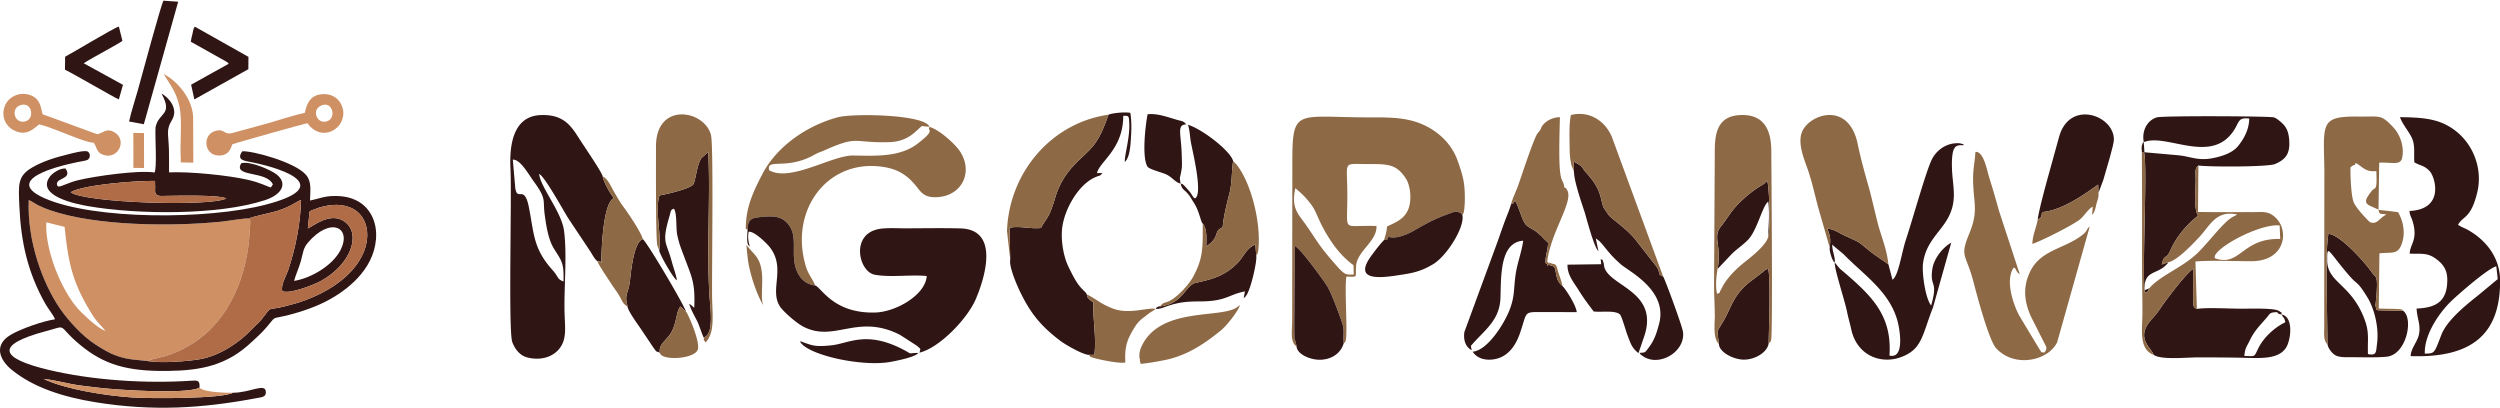
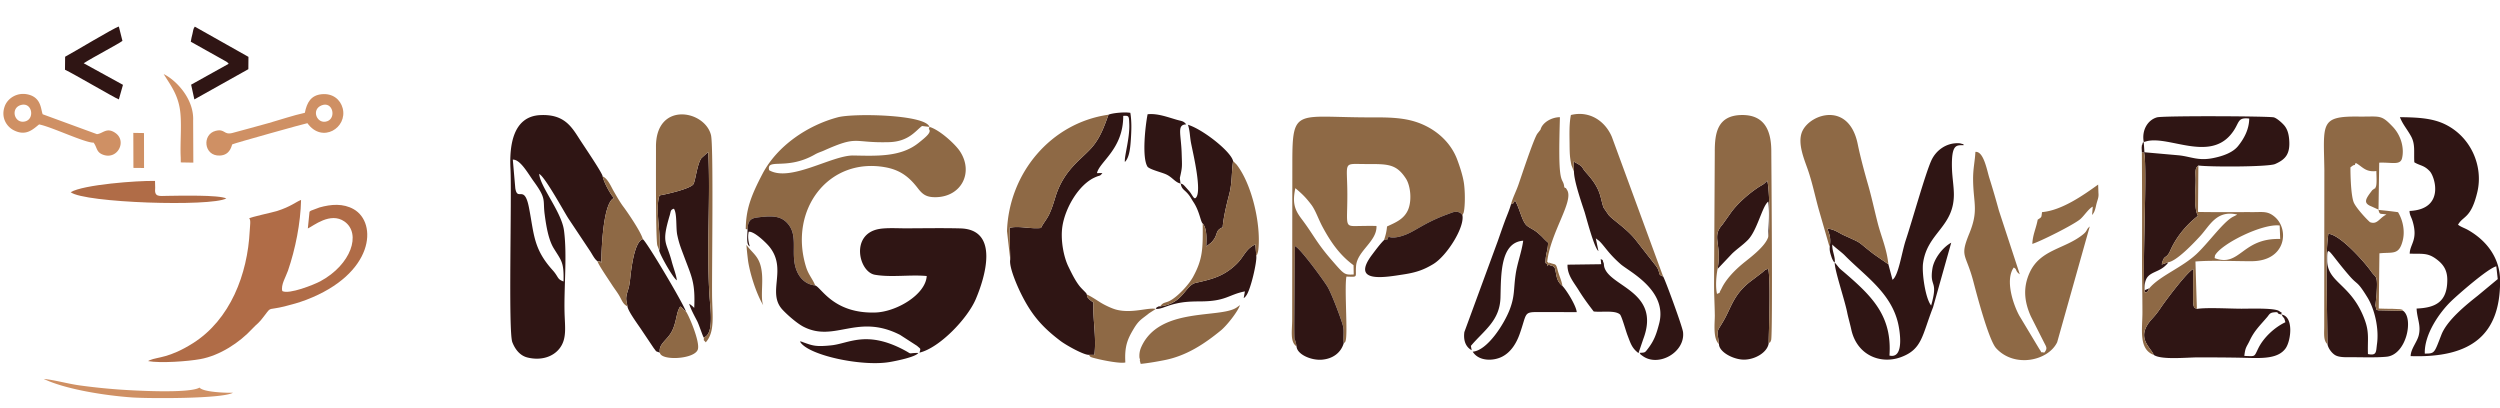
<svg xmlns="http://www.w3.org/2000/svg" width="300" height="49" viewBox="0 0 301 49">
  <path d="M155.957 22.574c.805.672 1.25 1.102 1.91 1.969.535.7.848 1.734 1.399 2.75.972 1.797 2.054 3.352 3.699 4.555l.023 1.117c-1.117.05-1.117.043-2.629-1.7-1.918-2.203-2.148-3.007-3.695-5.05-.82-1.094-1.066-1.922-.707-3.64m.148 19.051c-.23-1.523-.273.227-.273-2.824l.07-9.262c.653.258 3.473 4.145 3.918 4.879.496.812 1.68 3.95 1.871 4.727.164.664-.004 1.39.094 2.097.137-.137.254-.027.305-.894.094-1.641-.203-5.883.015-7.13 1.512.044 1.04.145 1.168-1.316.165-1.797 2.54-2.941 2.454-4.777-.622-.02-1.243-.008-1.864 0-2.101.027-1.636.27-1.644-3.828-.008-4.055-.617-3.629 2.258-3.629 2.585 0 3.625-.047 4.793 1.75.574.887.746 2.715.23 3.828-.5 1.067-1.445 1.45-2.504 1.938-.05.648-.191 1.12-.36 1.64.798-.23.255.098.579-.46-.383-.169.176.585 2.183-.259 1.075-.453 2.102-1.296 4.364-2.195a35 35 0 0 1 1.234-.453c.441-.098.844-.008 1.078.367l.13-.254c.155-.422.241-2.086.07-3.48-.122-.961-.524-2.156-.84-2.996-.676-1.774-2.036-3.11-3.594-3.926-1.914-1.004-3.82-1.129-6.445-1.117-9.325.039-9.793-1.328-9.797 5.41l-.02 18.879c0 1.414-.285 2.734.527 3.285M89.867 29.398c.043.532.102 1.102.176 1.727.164 1.414.93 4 1.848 5.547-.079-.215-.133-.492-.149-.906-.035-.93.086-1.961 0-2.891-.183-2.078-1.074-2.348-1.875-3.477M90.012 27.547l.004-.102c.039-.804.27-1.222 1.09-1.332 1.796-.234 3.011-.293 3.902.934.898 1.238.406 2.867.644 4.45.223 1.483 1.075 2.651 2.5 2.788-.375-.898-.824-1.281-1.132-2.316-2.051-6.848 2.757-13.149 9.585-11.91 1.875.34 2.934 1.265 3.899 2.52.574.745 1.027 1.105 2.195 1.081 3.074-.066 4.551-2.996 2.871-5.535-.543-.824-2.406-2.559-3.664-2.93a1.4 1.4 0 0 1-.078.25c.36.364-.223.88-1.273 1.711-2.16 1.707-5.094 1.528-7.817 1.485-2.558-.04-7.601 3.25-10.136 1.77-.336-1.516 2.082.066 5.507-1.891.41-.235.727-.31 1.09-.473 4.211-1.883 3.422-.89 7.836-1.012 2.383-.066 3.211-1.387 3.98-1.945l.891.105c-.476-1.5-9.152-1.656-11.027-1.156-3.7.984-7.313 3.473-9.055 6.777-1.449 2.754-2.011 4.36-2.035 6.684q.105.006.223.047m0 0" style="stroke:none;fill-rule:evenodd;fill:#8e6945;fill-opacity:1" />
  <path d="M291.945 42.488c-.074-2.32 1.77-4.949 3.184-6.316.812-.781 4.433-3.961 5.426-4.188l.172 1.536-2.41 2c-1.434 1.136-3.688 2.953-4.372 4.699-.867 2.222-.78 2.273-2 2.27M142.16 22.02c-.008-.04-.031-.086-.039-.106l-.07-.559c.32-1.386.27-1.343.222-2.976-.074-2.371-.601-3.45.547-3.484-.32-.418-.527-.383-1.132-.555-1.102-.317-2.356-.8-3.516-.664-.274 1.363-.715 5.289.008 6.34.363.336 1.601.629 2.183.879.805.355 1.125 1.003 1.797 1.125.094.656.414.726.817 1.18.359.405.43.62.742 1.093.71 1.082.847 2.379 1.086 2.535.566.668.441 1.942.43 2.766l.577-.446c.973-.988.368-1.421 1.395-1.859.082-1.125.488-2.832.781-3.937.38-1.422.27-2.625.477-4.043-.281-1.188-3.692-3.844-5.434-4.368.254.809.211 1.371.375 2.22.23 1.19 1.367 5.894.555 6.589-.234.2-.414-.414-.816-.863-.649-.719-.653-.782-.985-.867m-62.793 8.039c.024.425 1.656 3.324 2.121 3.609-.027-.531-.43-1.566-.61-2.262-.64-2.457-1.269-2.117-.245-5.554.152-.52.082-.68.508-.805.398.594.218 2.316.402 3.168.234 1.113.492 1.695.863 2.695.887 2.371 1.313 3.059 1.18 6.07-.246-.199-.07-.078-.258-.23-.137-.11-.055-.07-.355-.25.207.676.66 1.484.972 2.094.223.437.649 1.77.782 1.96 1.289-.39.78-3.566.687-5.128-.352-5.836.133-11.496-.14-17.211l-.813.73c-.543.735-.723 2.778-.984 3.16-.364.532-3.118 1.18-4.07 1.34-.587 1.61.273 5.086-.04 6.614m-3.82 6.75c.062.593 1.39 2.351 1.754 2.921l1.402 2.09c.43.551.152.313.75.57-.203-1.027.805-1.453 1.395-2.495.511-.915.578-2.04.836-2.66.097-.235.136-.29.222-.415.43.297.293.325.692.61-.477-1.227-4.621-8.22-5.2-8.723-.925.277-1.28 2.906-1.406 3.766-.129.886-.129 1.59-.37 2.34-.352 1.093-.227 1.148-.075 1.996M61.742 19.137c.903-.035 1.809 1.64 2.528 2.633 1.554 2.136 1.078 2.168 1.304 3.93.184 1.402.453 3.062 1.09 4.105.926 1.515 1.25 1.652 1.184 4.004-.809-.297-.551-.516-1.328-1.38-2.332-2.59-2.211-4.37-2.84-7.554-.555-2.805-1.364-.648-1.637-2.285Zm10.18 12.218c.562.2.094-.285.48.235-.004-.98.13-7.3 1.54-7.832-.278-.164-1.239-1.836-1.38-2.602-.05-.437-2.296-3.718-2.824-4.547-.96-1.504-1.867-2.964-4.683-2.832-3.328.153-3.73 3.723-3.594 6.45.172 3.39-.281 19.59.223 20.89.011.035.03.074.043.106.273.656.808 1.511 1.808 1.746 1.598.383 3.028-.074 3.82-1.078.918-1.16.665-2.567.618-4.317-.082-3.082.328-6.937-.067-9.906-.304-2.254-2.87-5.262-2.988-6.809.684.313 3.05 4.653 3.516 5.364l2.625 3.941c.238.356.527.965.863 1.191m18.355-1.761c-.152-.532-.28-1.09-.132-1.774.668-.078 2.113 1.344 2.472 1.782 2.235 2.734-.332 5.539 1.602 7.609.605.652 1.773 1.664 2.527 2.05 3.774 1.926 6.473-1.648 11.621.977l2.043 1.32c.48.426.442.278.297.82 2.414-.577 5.777-4.097 6.777-6.444 1.067-2.496 2.942-8.395-1.867-8.516-2.14-.055-4.445-.012-6.597-.008-.95 0-2.262-.082-3.168.078-3.493.61-2.465 5.176-.512 5.512 1.969.344 4.281-.04 6.238.152-.129 2.25-3.68 4.332-6.226 4.395-5.012.133-6.465-3.02-7.2-3.262-1.425-.137-2.277-1.305-2.5-2.789-.238-1.582.254-3.21-.644-4.45-.89-1.226-2.106-1.167-3.903-.933-.82.11-1.05.528-1.09 1.332-.05 1.11-.171 1.903.262 2.149m6.035 11.426c.813 1.636 7.43 3.078 10.829 2.484.664-.113 3.12-.594 3.43-1.094-1.454.008-.579.254-1.739-.36-4.523-2.386-6.637-.773-8.723-.554-1.851.191-2.222.059-3.414-.371-.355-.129.243.016-.382-.105m37.149-27.29c-.535 1.489-.984 2.692-1.871 3.786-1.223 1.507-3.48 2.703-4.531 6.16-.207.683-.43 1.41-.739 2.05-.312.641-.699 1.044-.988 1.641-1.227.149-2.594-.289-3.781-.023l.082 3.82c-.172.918.875 3.246 1.254 4.02 1.246 2.539 2.5 4.05 4.804 5.789.633.48 2.77 1.691 3.414 1.668h.66c.258-2.145-.21-4.239-.109-6.293-.066-.055-.3-.207-.402-.305-.2-.184-.102-.047-.234-.262-.305-.492.007.582-.165-.402-.066-.168.028-.008-.136-.23l-.516-.528c-.637-.672-1.156-1.762-1.562-2.594-.59-1.199-.97-3.261-.727-4.851.332-2.192 1.934-4.996 3.89-5.89.7-.321.583-.095.926-.532l-.652.008c.281-1.367 3.176-2.887 3.16-6.89.719-.063.688.058.727.968.078 1.715-.625 3.933-.528 4.578.583-.55.668-1.95.72-2.715.07-1.09.113-2.121-.063-3.2-.77-.124-2.215.036-2.633.227m6.226 23.075c-.16.008-.093-.043-.289.058-.28.14-.097.063-.238.25.684.035 1.188-.363 2.469-.652.96-.219 1.82-.25 2.934-.254 3.07-.016 3.324-.809 5.324-1.207l-.145.813c.281-.227.031.042.281-.274.563-.691 1.36-4.238 1.23-4.828l-.105-1.367c-1.168.527-1.355 1.457-2.226 2.32-1.535 1.516-2.984 1.867-4.95 2.309-1.285.289-1.484 2.5-4.285 2.832m16.418 4.82c.055.95 1.72 1.688 3.004 1.602 1.414-.098 2.356-.887 2.676-1.985-.097-.707.07-1.433-.094-2.097-.191-.778-1.375-3.915-1.87-4.727-.446-.73-3.266-4.621-3.919-4.879l-.07 9.262c0 3.05.043 1.3.273 2.824m10.532-12.8c-.45.44-.98 1.152-1.446 1.773-2.625 3.496 1.625 2.695 3.832 2.355 1.582-.242 2.47-.594 3.536-1.234 1.656-1 3.808-4.45 3.515-5.895-.234-.375-.637-.465-1.078-.367-.07.016-1.02.367-1.234.453-2.262.899-3.29 1.742-4.364 2.195-2.007.844-2.566.09-2.183.258-.324.559.219.23-.578.461m15.285-4.302c-.203.735-.5 1.364-.781 2.141-.29.793-.555 1.563-.805 2.277l-4.024 10.954c-.128.914.098 1.765.88 2.19l-.098-.519c1.601-1.894 3.488-3.02 3.566-5.832.074-2.675-.047-6.64 2.735-6.832-.184 1.368-.73 2.735-.918 4.11-.247 1.746-.086 2.527-.684 4.12-.66 1.766-2.715 4.997-4.477 5.13.704 1.164 2.5 1.172 3.61.566 1.012-.547 1.648-1.586 2.043-2.691.847-2.387.484-2.637 2.027-2.645 1.613-.008 3.23.008 4.844.012-.059-.77-1.223-2.637-1.719-3.152-.656-.547-.68-1.02-.832-1.793-.05-.266-.074-.457-.3-.582-.239-.13-.157-.032-.458-.157-.285-.117-.02.47-.297-.144-.035-.078-.109-.051-.156-.09 0-1.164.3-1.477.309-2.453a8 8 0 0 1-.625-.606c-.207-.222-.344-.324-.559-.52-.512-.46-1-.609-1.375-.929-.586-.496-.89-2.172-1.426-3.02-.375.606-.004.145-.48.465m15.351 17.91.575-1.687c2.187-5.785-4.133-6.289-4.703-8.726-.06-.262-.004-.293-.106-.532-.16-.375.082-.164-.316-.383l.062.625-4.055.055c-.054 1.235.786 2.168 1.317 3.035.605.98 1.172 1.739 1.836 2.602.98.117 2.578-.18 3.172.367.23.285.687 1.953.886 2.473.391 1.015.532 1.562 1.332 2.172m-7.77-21.859c.017 1.184.903 3.715 1.282 4.875.195.61 1.13 4.278 1.668 4.707l-.32-1.539.414.313c.683.668 1.086 1.48 2.582 2.797.992.875 5.668 3.136 4.637 7.132-.336 1.301-.618 2.09-1.375 3.067-.348.453-.317.449-.993.472.207.274-.007.098.348.36 1.91 1.422 5.18-.422 4.89-2.863-.085-.7-2.226-6.504-2.398-6.692-.816-.281-.14-.422-1.004-1.453l-2.351-3.012c-1.063-1.312-2.672-2.32-3.2-2.93l-.617-.898c-.441-1.242-.242-2.148-2.027-4.129-.129-.148-.223-.25-.344-.418-.207-.289-.093-.222-.332-.449-.156-.148-.707-.437-.902-.55Zm17.458 20.766c.016.98 1.758 1.879 3.016 1.879 1.347-.004 2.824-.88 2.976-1.98-.035-.298.285-7.673-.066-8.958-.48.16-.325.117-.703.438l-1.567 1.191c-1.851 1.5-2.137 2.88-2.972 4.399-.98 1.78-.934 1.015-.684 3.03m-.168-9.035 1.75-1.848c.629-.602 1.27-1.008 1.89-1.637 1.145-1.152 1.731-4.086 2.465-4.632.172 1.519.032 2.8-.011 4.285.254-.86.172-5.973-.121-6.805-.434.508-.586.484-1.141.855-1.105.739-2.43 1.891-3.234 3.012l-1.016 1.434c-1.355 1.496-.02 2.304-.582 5.336m14.105-.785c.098-.637-.335-1.403-.293-2.165.227.286 1.11.915 1.485 1.297 2.437 2.48 5.539 4.477 6.422 8.13.215.89.82 4.386-1.024 3.948.336-4.777-2.097-7.144-5.457-10.027-.183-.16-.36-.289-.558-.484Zm6.461.218-1.765-1.226c-2.219-1.703-1.156-1.16-3.578-2.262-.621-.281-1.102-.703-1.973-.805.102.578.45.871.258 2.168-.04.426.027.688.172 1.137.039.129.097.305.168.434.168.316.125.226.257.336-.043.859 1.192 4.472 1.5 6.015.122.61.344 1.363.489 2.035.675 3.133 3.527 4.227 5.926 3.371 2.64-.945 2.59-2.629 3.925-6.027l2.188-7.773c-1.012.547-2.067 1.91-2.262 3.097-.383 2.356.742 1.313-.156 4.465-.692-.844-1.133-3.914-.973-5.094.5-3.722 3.817-4.363 3.707-8.464-.023-.918-.191-1.895-.226-2.918-.098-3.157.632-2.77 1.449-2.836-.278-.25.11-.047-.328-.172-.207-.059-.203-.051-.422-.055-1.317-.031-2.617.785-3.211 2.14-.746 1.704-2.258 7.134-3.05 9.524-.493 1.488-.872 4.293-1.599 4.777Zm47.352 6.051c.27.606.25.129.445.93-1.27.597-2.61 1.812-3.261 3.14-.528 1.078-.32.961-1.68.914.117-1.082.277-1.062.648-1.847.567-1.207 1.219-1.793 2.117-2.848.207-.246.282-.488.73-.543.919-.105.138.133 1 .254m-15.406 4.856c.886.636 3.984.304 5.363.304 1.941.004 3.879.008 5.82.059 1.926.047 3.82.11 4.711-1.164.64-.926.985-3.782-.488-4.055-.137-.36.324 0-.328-.43-.59-.386-3.692-.265-4.508-.27-1.406 0-4.168-.167-5.371.024-.375-.164-.442-.183-.453-1.222l.004-3.582c-.766.402-3.305 3.773-3.93 4.707-.34.504-.566.8-1.016 1.289-2.07 2.254-.191 3.375.196 4.34m-1.2-25.625c.036-.008.086-.024.11-.032l.36-.093c2.679-.555 7.323 2.382 9.984-.743 1.183-1.386.664-2.132 2.246-1.957-.012 1.309-.633 2.43-1.344 3.313-.629.781-1.809 1.207-2.996 1.445-1.797.36-2.625-.16-4.102-.328l-4.175-.371Zm0 0c-.222.21-.039-.122-.187.332-.133.406.012-.22-.059.261-.015.106.016.5.02.621.355.368.187-.539.351.614.239 3.351-.32 13.648 0 16.277.258-.074.262.137.54-.488l-.547.218c-.149-2.386 1.398-1.84 2.566-3.02.29-.292.02.044.266-.339l-.785.27c.308-1.325.52-.532 1.035-1.688.726-1.64 1.925-3.078 3.328-4.172-.551-.968-.254-3.254-.278-4.449-.011-.832-.117-1.266.329-1.61 1.257.184 8.414.184 9.238-.179 1.238-.547 1.84-1.191 1.691-2.953-.054-.656-.203-1.215-.57-1.668-.27-.324-.89-.879-1.266-.992-.52-.157-13.355-.211-14.078-.004-1.148.328-1.855 1.582-1.594 2.969m26.993 25.53c-.059-1.76.191-2.57-.399-4.155-1.605-4.317-4.484-4.399-4.508-7.118-.015-2.086.086-1.132 2.684 1.864 1.027 1.183.883.507 2.168 2.601.883 1.446 1.402 3.778 1.144 5.602-.128.93-.007 1.43-1.09 1.207m-4.871-1.19c.074.472.5 1.062.921 1.316.465.281 1.239.258 1.899.254 1.351-.004 2.96.066 4.285-.059 2.406-.223 3.29-4.601 2.008-5.523l-3.059-.07c-.062-.122-.125.081-.191-.2l-.067-.285a2 2 0 0 1-.015-.145l.125-1.218c.168-2.516-.055-1.985-.606-2.778-.843-1.21-3.77-4.484-5.191-4.586-.297 2.07-.2 4.461-.2 6.59Zm8.722-27.333c.34.88.86 1.426 1.348 2.317.527.965.308 1.91.387 3.117.718.434 1.16.336 1.855 1.074.637.672 1.848 4.594-2.434 4.785.02.54.2.657.383 1.278.66 2.234-.351 2.734-.36 3.863 1.556.039 2.161-.117 3.2.652.738.547 1.317 1.215 1.324 2.465.016 2.711-1.43 3.399-3.695 3.492.05 1.215.547 2.008.262 3.203-.196.829-.961 1.641-.98 2.524 7.413.246 10.784-2.668 10.773-9.063-.004-2.71-1.582-4.832-3.88-6.132-.378-.215-.792-.332-1.187-.622.606-1.097 1.563-.707 2.328-3.953.723-3.05-.726-6.625-3.93-8.16-1.581-.754-3.406-.812-5.394-.84m0 0" style="stroke:none;fill-rule:evenodd;fill:#2f1514;fill-opacity:1" />
  <path d="M286.371 25.195c.156.649.223.39.961.555-.855.39-1.09 1.262-1.984.918-.422-.355-1.754-1.797-1.98-2.438-.31-.875-.376-3.066-.376-4.156.031-.027.074-.062.098-.078.617-.488.344.086.48-.371.012-.05.063-.047.09-.07.754.398 1.13 1.125 2.453.957 0 .41.086 1.554-.054 1.875-.22.508-.036.078-.258.293-.242.23-.024-.063-.301.297-.73.96-.965 1.418.059 1.812l.722.328c.016-.027.059.051.09.078m-6.144 16.164-.09-6.703c0-2.129-.098-4.52.199-6.59 1.422.102 4.348 3.375 5.191 4.586.551.793.774.262.606 2.778l-.125 1.218c.004.055.008.094.015.145l.067.285c.066.281.129.078.191.2l3.059.07c-.293-.348.101-.055-.344-.203l-1.043-.051c-.5.008-1.004-.008-1.55-.028l.081-6.648c1.633-.164 2.356.246 2.805-1.535.305-1.211-.02-2.524-.566-3.418a47 47 0 0 0-2.352-.27l.086-5.691c1.488-.063 2.527.348 2.746-.524.277-1.105-.043-2.675-1.113-3.8-1.442-1.516-1.512-1.196-4.121-1.227-4.684-.055-4.2.824-4.117 6.43l-.016 18.726c.008.895-.133 1.813.39 2.25M220.3 29.613c.192-1.297-.155-1.59-.257-2.168.871.102 1.352.524 1.973.805 2.422 1.102 1.359.559 3.578 2.262l1.765 1.226c-.18-1.84-.863-3.336-1.273-4.93-.438-1.71-.766-3.269-1.207-4.78-.445-1.544-.918-3.329-1.211-4.77-1.047-5.086-5.594-3.692-6.633-1.617-.703 1.398.18 3.41.63 4.71.538 1.567.843 3.075 1.292 4.712l1.277 4.433c.008-.023.04.082.067.117M212.887 28.473c-.39 1.199-2.336 2.582-3.106 3.226-.883.738-1.746 1.617-2.316 2.594-.098.168-.195.39-.262.504-.312.531.043.266-.476.512-.188-.887-.106-2.032.066-3.004.562-3.032-.773-3.84.582-5.336l1.016-1.434c.804-1.12 2.129-2.273 3.234-3.012.555-.37.707-.347 1.14-.855.294.832.376 5.945.122 6.805M206.96 41.34c-.25-2.016-.297-1.25.684-3.031.835-1.52 1.12-2.899 2.972-4.399l1.567-1.191c.382-.32.222-.278.703-.438.351 1.285.031 8.66.066 8.957.242-.195.14-.004.29-.363.214-.52.027-21.379.023-22.797-.012-2.305-.73-4.293-3.442-4.312-3.105-.02-3.367 2.254-3.363 4.464l-.086 15.66c-.012 1.32.074 2.66.09 3.993.008.91-.25 2.785.496 3.457M266.64 30.996l.044-.316c.73-1.403 5.746-3.883 7.789-3.61l.062 1.621c-4.64-.132-4.816 3.45-7.894 2.305m-7.335 11.649c-.387-.965-2.266-2.086-.196-4.34.45-.489.676-.785 1.016-1.29.625-.933 3.164-4.304 3.93-4.706l-.004 3.582c.012 1.039.078 1.058.453 1.222l-.172-5.71c1.992-.165 4.695-.028 6.773-.036 4.122-.02 4.567-3.812 2.774-5.34-.836-.71-1.402-.57-2.625-.57-2.188-.008-4.395.023-6.613-.02l.043-5.59c-.446.344-.34.778-.329 1.61.024 1.195-.273 3.48.278 4.45-1.403 1.093-2.602 2.53-3.328 4.171-.516 1.156-.727.363-1.035 1.688l.785-.27c1.03-.148 3.078-2.312 3.875-3.183 1.129-1.235 1.949-3.141 4.425-2.563-.109.094-.445.227-.644.352-1.184.746-2.828 3.058-4.227 4.378-1.765 1.665-4.457 2.653-5.714 4.157-.278.625-.282.414-.54.488-.32-2.629.239-12.926 0-16.277-.164-1.153.004-.246-.351-.614.031 4.29.031 8.602.02 12.895-.004 2.152.05 4.297.05 6.445-.004 2.028-.476 4.371 1.356 5.074ZM189.504 20.574l-.043-1.21c.195.113.746.402.902.55.239.227.125.16.332.45.121.167.215.269.344.417 1.785 1.98 1.586 2.887 2.027 4.13l.618.898c.527.609 2.136 1.617 3.199 2.93l2.351 3.011c.864 1.031.188 1.172 1.004 1.453l-6.175-16.816c-.82-1.914-2.696-3.172-4.926-2.621-.219 1.066-.172 2.355-.16 3.547.007.597.011 1.21.09 1.742.042.27.078.52.136.754ZM121.633 31.164l-.082-3.82c1.187-.266 2.554.172 3.781.023.29-.597.676-1 .988-1.64.309-.641.532-1.368.739-2.051 1.05-3.457 3.308-4.653 4.53-6.16.888-1.094 1.337-2.297 1.872-3.786-6.902.977-11.98 7-12.219 14.02Zm0 0" style="stroke:none;fill-rule:evenodd;fill:#8e6945;fill-opacity:1" />
-   <path d="M245.34 26.367c.539-.36.418-.246.523-.91 2.418-.203 5.09-2.125 6.754-3.316l.035 1.011.594-1.593c.309-1.11 1.274-4.184 1.27-4.86-.032-2.965-5.426-4.824-6.625-.222-.524 2-2.403 8.37-2.551 9.89m0 0" style="stroke:none;fill-rule:evenodd;fill:#2f1514;fill-opacity:1" />
  <path d="M79.367 30.059c.313-1.528-.547-5.004.04-6.614.952-.16 3.706-.808 4.07-1.34.261-.382.441-2.425.984-3.16l.812-.73c.274 5.715-.21 11.375.141 17.21.094 1.563.602 4.74-.687 5.13.18 1.11-.149-.34.066.363l.176.219c1.148-1.266.785-3.29.765-5.711-.027-3.492.184-18.004-.132-19.25-.758-3.028-6.665-4.074-6.622 1.441.008 1.211-.05 10.754.153 11.824ZM144.805 26.828c.023 2.977.039 4.242-1.172 6.45-.516.933-1.817 2.324-2.715 2.816-.66.363-.82.144-1.23.71 2.8-.331 3-2.542 4.285-2.831 1.964-.442 3.414-.793 4.949-2.309.871-.863 1.058-1.793 2.226-2.32l.106 1.367c.133-.184.078-.055.176-.371.054-.168.062-.258.082-.43.312-3.039-.785-7.816-2.625-10.18l-.422-.421c-.207 1.418-.098 2.62-.477 4.043-.293 1.105-.699 2.812-.781 3.937-1.027.438-.422.871-1.394 1.86l-.579.445c.012-.824.137-2.098-.43-2.766M71.922 31.355c.152.485 1.383 2.27 1.738 2.825.336.52.617.86.914 1.363.305.527.426 1 .973 1.266-.152-.848-.277-.903.074-1.996.242-.75.242-1.454.371-2.34.125-.86.48-3.489 1.406-3.766-.23-.879-1.863-3.266-2.351-3.91-.383-.508-.774-1.2-1.18-1.899-.289-.503-.687-1.48-1.305-1.742.137.766 1.102 2.438 1.38 2.602-1.41.531-1.544 6.851-1.54 7.832-.386-.52.082-.035-.48-.235M181.922 24.523c.476-.32.105.141.48-.464.536.847.84 2.523 1.426 3.02.375.32.863.468 1.375.929.215.195.352.297.559.52.246.261.39.398.625.605-.008.976-.309 1.289-.309 2.453.047.039.121.012.156.09.278.613.012.027.297.144.301.125.219.028.457.157.227.125.25.316.301.582.152.773.176 1.246.832 1.793-.137-.762-.402-1.215-.598-1.98-.187-.743-.265-.579-.824-.77-.902-.309.395.386-.418-.168.418-3.57 3.196-7.243 2.414-8.606-.234-.402-.097-.172-.355-.36-.113-1.124-.559-.253-.598-3.777-.015-1.539.031-3.12.07-4.664-1.058.008-2.136.688-2.332 1.496l-.402.512c-.484.777-1.879 5.028-2.27 6.153-.28.8-.706 1.601-.886 2.335M131.105 42.64c.196.231-.05.227.997.481.757.188 2.78.594 3.39.438-.113-1.973.278-2.84 1.012-4.067.613-1.023.953-1.144 1.758-1.785.023-.02.054-.05.078-.066l.82-.528c-.914-.21-2.887.594-4.808.075-.543-.149-1.352-.547-1.774-.801s-1.273-.84-1.723-1.008c.172.984-.14-.09.165.402.132.215.035.078.234.262.101.098.336.25.402.305-.101 2.054.367 4.148.11 6.293Zm6.235 1.09c1.047-.101 2.258-.335 2.8-.44 2.7-.513 4.887-1.977 6.856-3.59.7-.571 2.031-2.247 2.3-3.048l-.433.309c-2.008 1.316-9.242-.102-11.433 4.695a2.56 2.56 0 0 0-.235 1.364c.043.12.086.18.035.246q.049.259.11.464M245.34 26.367c-.195 1.055-.594 1.785-.649 2.918 1.032-.324 5.055-2.344 5.797-3 .461-.41.989-1.25 1.48-1.488l-.081 1.008c.347-.375.41-.86.52-1.309.152-.598.3-.8.245-1.344l-.035-1.011c-1.664 1.191-4.336 3.113-6.754 3.316-.105.664.016.555-.523.91m6.265.82c-.464.387-.234.493-.808.958-2.2 1.777-5.137 1.793-6.418 4.578-.816 1.77-.68 3.465.137 5.289l1.582 3.129c.304.59.445.734.03 1.234-.64-.148-.148.18-.581-.414l-2.418-4.027c-.672-1.215-1.77-4.25-.676-5.805.453.234.125.402.73.816l-2.515-7.675a110 110 0 0 0-1.152-3.934c-.29-.93-.688-3.238-1.676-3.129-.067 1.227-.297 2.016-.278 3.402.036 2.82.68 3.645-.46 6.43-1.18 2.89-.407 2.34.5 5.805.386 1.48 1.84 7.02 2.734 8 2.21 2.418 6.281 1.511 7.348-.723ZM79.453 42.39c.14.997 4.223.79 4.57-.413.27-.922-1.078-4.063-1.425-4.547-.399-.285-.262-.313-.692-.61-.086.125-.125.18-.222.414-.258.618-.325 1.746-.836 2.66-.59 1.044-1.598 1.47-1.395 2.497m0 0" style="stroke:none;fill-rule:evenodd;fill:#8e6945;fill-opacity:1" />
-   <path d="M10.813 37.32c.285.477.542.883.882 1.29.348.417.73.796 1 1.156-.949-.371-2.183-1.559-2.867-2.215C7.473 35.277 5.387 30 5.578 26.687l2.203.547c.426 4.27.942 6.614 3.032 10.086m7.023 6.075c.082-.06.082-.063.23-.125.93-.387 2.301-.223 5.16-2.028 4.504-2.844 6.583-8.312 6.84-13.527.028-.574.168-1.402-.078-1.496-.597-.043-2.57.308-3.36.39-5.921.594-15.042.54-20.608-1.382a12 12 0 0 1-1.336-.551c-.43-.207-.82-.512-1.223-.68-.215 4.863 1.64 10 3.793 13.117.984 1.426 2.695 3.29 4.16 4.23.895.575 1.637 1.075 2.777 1.462 1.344.453 2.258.418 3.645.59m0 0" style="stroke:none;fill-rule:evenodd;fill:#cf9064;fill-opacity:1" />
-   <path d="M35.41 33.738c.172-.683.57-1.539.797-2.332.305-1.058.27-1.57.855-2.258 2.72-3.207 5.36-1.851 3.918.91-.976 1.876-3.597 3.372-5.57 3.68m-17.574 9.657c-1.387-.172-2.3-.137-3.645-.59-1.14-.387-1.882-.887-2.777-1.461-1.465-.942-3.176-2.805-4.16-4.23-2.152-3.118-4.008-8.255-3.793-13.118.402.168.793.473 1.223.68.457.222.863.387 1.336.55 5.566 1.922 14.687 1.977 20.609 1.383.789-.082 2.762-.433 3.36-.39.195-.172 2.85-.73 3.35-.89 1.7-.54 2.337-1.138 2.907-1.337-.055 2.781-.68 5.906-1.574 8.516-.25.73-.89 1.73-.68 2.457.809.43 3.82-.774 4.582-1.184 3.707-2.004 4.953-5.73 2.91-7.187-1.703-1.211-3.777.547-4.422.832l.204-2.008c.07-.066.05-.059.172-.137l1.03-.386c1.403-.395 2.852-.508 4.122.214 2.883 1.645 2.492 7.778-5.73 10.914-.856.325-1.723.567-2.606.786-1.969.484-1.586.011-2.316.988-.915 1.23-.848.933-1.579 1.719-1.507 1.629-3.879 3.214-6.254 3.644-1.507.27-4.785.504-6.27.235m10.215 3.808c-1.305.742-10.117.707-12.145.567-3.273-.227-8.05-.985-10.644-2.23 1.351.128 2.855.577 4.324.78 1.527.207 3.05.375 4.637.489 1.816.132 8.566.52 9.804-.227.04-.832-.172-.879-.953-.828-5.535.363-11.949-.04-17.289-1.32C.02 43.047-.687 41.457 5.488 39.8c2.836-.762 1.235-.785 4.145 1.629 2.898 2.406 5.691 3.207 10.515 3.152 4.16-.05 7.2-.691 10.168-3.5.692-.652 1.118-1 1.754-1.738 1.192-1.367.594-1.02 2.043-1.348 1.758-.394 3.59-1.008 5.043-1.742 2.606-1.32 5.809-3.824 6.114-7.535.18-2.219-.833-3.832-2.184-4.574-.824-.454-1.727-.633-2.781-.63-1.301.005-1.867.325-2.977.551.02-1.242.227-2.257-.492-3.101-1.32-1.543-6.594-2.95-7.676-2.824-.75 1.093.324 1.14 1.176 1.316 4.477.914 9.625 3.023 1.672 5.098-7 1.828-20.703 1.843-26.63-.762-4.925-2.164 1.185-3.79 3.903-4.348.281-.058 1.067-.175 1.246-.273.332-.176.414-.723.067-.985-.336-.25-1.961.204-2.422.317-1.567.383-3.086.86-4.34 1.605-1.738 1.036-1.605 2.082-1.504 4.551.18 4.383 1.016 8.102 3.152 11.867.297.524.997 1.399 1.145 1.832-1.55.235-4.09 1.157-5.266 1.828-2.187 1.25-1.414 3.063.07 4.27 2.579 2.09 6.09 3.254 10.141 3.902 6.797 1.086 12.7.746 19.375-.515.555-.106 1.078-.11 1.067-.715-.024-1.176-1.86.074-3.961.074m0 0" style="stroke:none;fill-rule:evenodd;fill:#2f1514;fill-opacity:1" />
  <path d="M29.988 26.219c.246.093.106.922.078 1.496-.257 5.215-2.336 10.683-6.84 13.527-2.859 1.805-4.23 1.64-5.16 2.028-.148.062-.148.066-.23.125 1.484.27 4.762.035 6.27-.239 2.374-.426 4.746-2.011 6.253-3.64.73-.786.664-.489 1.578-1.72.731-.976.348-.503 2.317-.987.883-.22 1.75-.461 2.605-.786 8.223-3.136 8.614-9.27 5.73-10.914-1.269-.722-2.718-.609-4.12-.214l-1.032.386c-.12.078-.101.07-.171.137l-.203 2.008c.644-.285 2.718-2.043 4.421-.832 2.043 1.457.797 5.183-2.91 7.187-.761.41-3.773 1.614-4.582 1.184-.21-.727.43-1.727.68-2.457.894-2.61 1.52-5.735 1.574-8.516-.57.2-1.207.797-2.906 1.336-.5.16-3.156.719-3.352.89m0 0" style="stroke:none;fill-rule:evenodd;fill:#b06c47;fill-opacity:1" />
-   <path d="M29.047 19.574c-1.043 1.715 3.07.856 3.808 2.551l-.246.367c-.41-.101-1.203-.562-2.695-.91-2.465-.574-7.156-1.023-9.559-.91l-.007-1.863c.039-2.657-.48-3.075.359-4.446.848-1.39-.484-2.789-1.266-3.18 1.442 2.637-.324 2.2-.714 4.051-.079 1.098.199 4.844-.118 5.454-1.914-.305-7.054.41-9.226.93-1.07.257-2 .777-2.305.757-.02-.004-.062.004-.074-.023-.012-.028-.05-.012-.074-.028-.54-1.043 1.914-.719.96-2.12-.738-.044-1.605.605-1.874.964-1.743 2.348 3.152 3.324 4.632 3.578 5.856 1.008 15.665 1.117 21.282-.738 2.02-.668 2.742-2.008 1.37-3.09-.66-.523-3.175-1.648-4.253-1.348Zm-10.363 2.957c-.125 1.16.476.977 1.464.969 1.473-.02 6.204-.133 7.102.313-1.875 1.015-17.098.539-18.742-.754 1.515-.91 8.012-1.407 10.156-1.356Zm0 0" style="stroke:none;fill-rule:evenodd;fill:#2f1514;fill-opacity:1" />
  <path d="M38.754 12.59c1.312-.485 1.754 1.523.652 1.922-1.238.453-2.011-1.422-.652-1.922m-2.05.91c-1.415.309-2.907.824-4.337 1.23-1.465.415-2.879.786-4.363 1.192-1.086.297-.883-.535-2.035-.25-1.664.41-1.453 3.055.492 2.976 1.305-.05 1.422-1.265 1.508-1.351.336-.156 8.867-2.54 9.043-2.547 1.785 2.488 4.863.543 4.246-1.805-.274-1.035-1.188-1.82-2.543-1.68-1.29.133-1.77 1.016-2.012 2.235m0 0" style="stroke:none;fill-rule:evenodd;fill:#cf9064;fill-opacity:1" />
-   <path d="m15.543 14.547 1.773.332L21.453.125 19.68 0c-.278.426-2.637 9.156-3.114 10.887-.328 1.183-.777 2.488-1.023 3.66m0 0" style="stroke:none;fill-rule:evenodd;fill:#2f1514;fill-opacity:1" />
  <path d="m18.684 22.531-.02-.828c-2.144-.05-8.64.445-10.156 1.356 1.644 1.293 16.867 1.77 18.742.753-.898-.445-5.629-.332-7.102-.312-.988.008-1.59.191-1.464-.969m0 0" style="stroke:none;fill-rule:evenodd;fill:#b06c47;fill-opacity:1" />
  <path d="m7.84 6.75-.016 1.563c1.008.468 6.051 3.43 6.485 3.574l.496-1.754-4.727-2.598c1.055-.691 4.219-2.344 4.664-2.695l-.433-1.727c-.575.149-5.43 3.086-6.47 3.637M22.973 4.941l4.289 2.403c.023.015.09.066.113.086.148.136.031-.008.152.172l-4.515 2.511.39 1.774 6.5-3.64.012-1.481-6.46-3.641c-.204.281-.184.457-.282.871-.07.297-.164.625-.2.945m0 0" style="stroke:none;fill-rule:evenodd;fill:#2f1514;fill-opacity:1" />
  <path d="M2.547 12.555c1.32-.344 1.66 1.644.512 1.972-1.329.375-1.872-1.617-.512-1.972m8.719 4.535c.453.582.293 1.18 1.21 1.48 1.704.563 2.82-1.672 1.415-2.644-1.055-.73-1.493.074-2.22.144l-6.53-2.394c-.235-.535-.133-2.016-1.786-2.387-1.32-.297-2.437.48-2.78 1.406-.5 1.336.198 2.47 1.105 2.918 1.445.723 2.27-.105 3.023-.715 1.438.262 5.54 2.235 6.563 2.192M28.05 47.203c-.863.031-3.62-.078-4.023-.621-1.238.746-7.988.36-9.804.227a73 73 0 0 1-4.637-.489c-1.469-.203-2.973-.652-4.324-.78 2.593 1.245 7.37 2.003 10.644 2.23 2.028.14 10.84.175 12.145-.567M21.758 18.863l.008.61 1.511.027-.023-5.062c.117-2.602-2.027-4.856-3.547-5.602.738 1.207 1.594 2.27 1.922 4.047.312 1.691.031 4.152.129 5.98M17.336 15.938l-1.285-.02.012 4.215 1.28.012Zm0 0" style="stroke:none;fill-rule:evenodd;fill:#cf9064;fill-opacity:1" />
</svg>